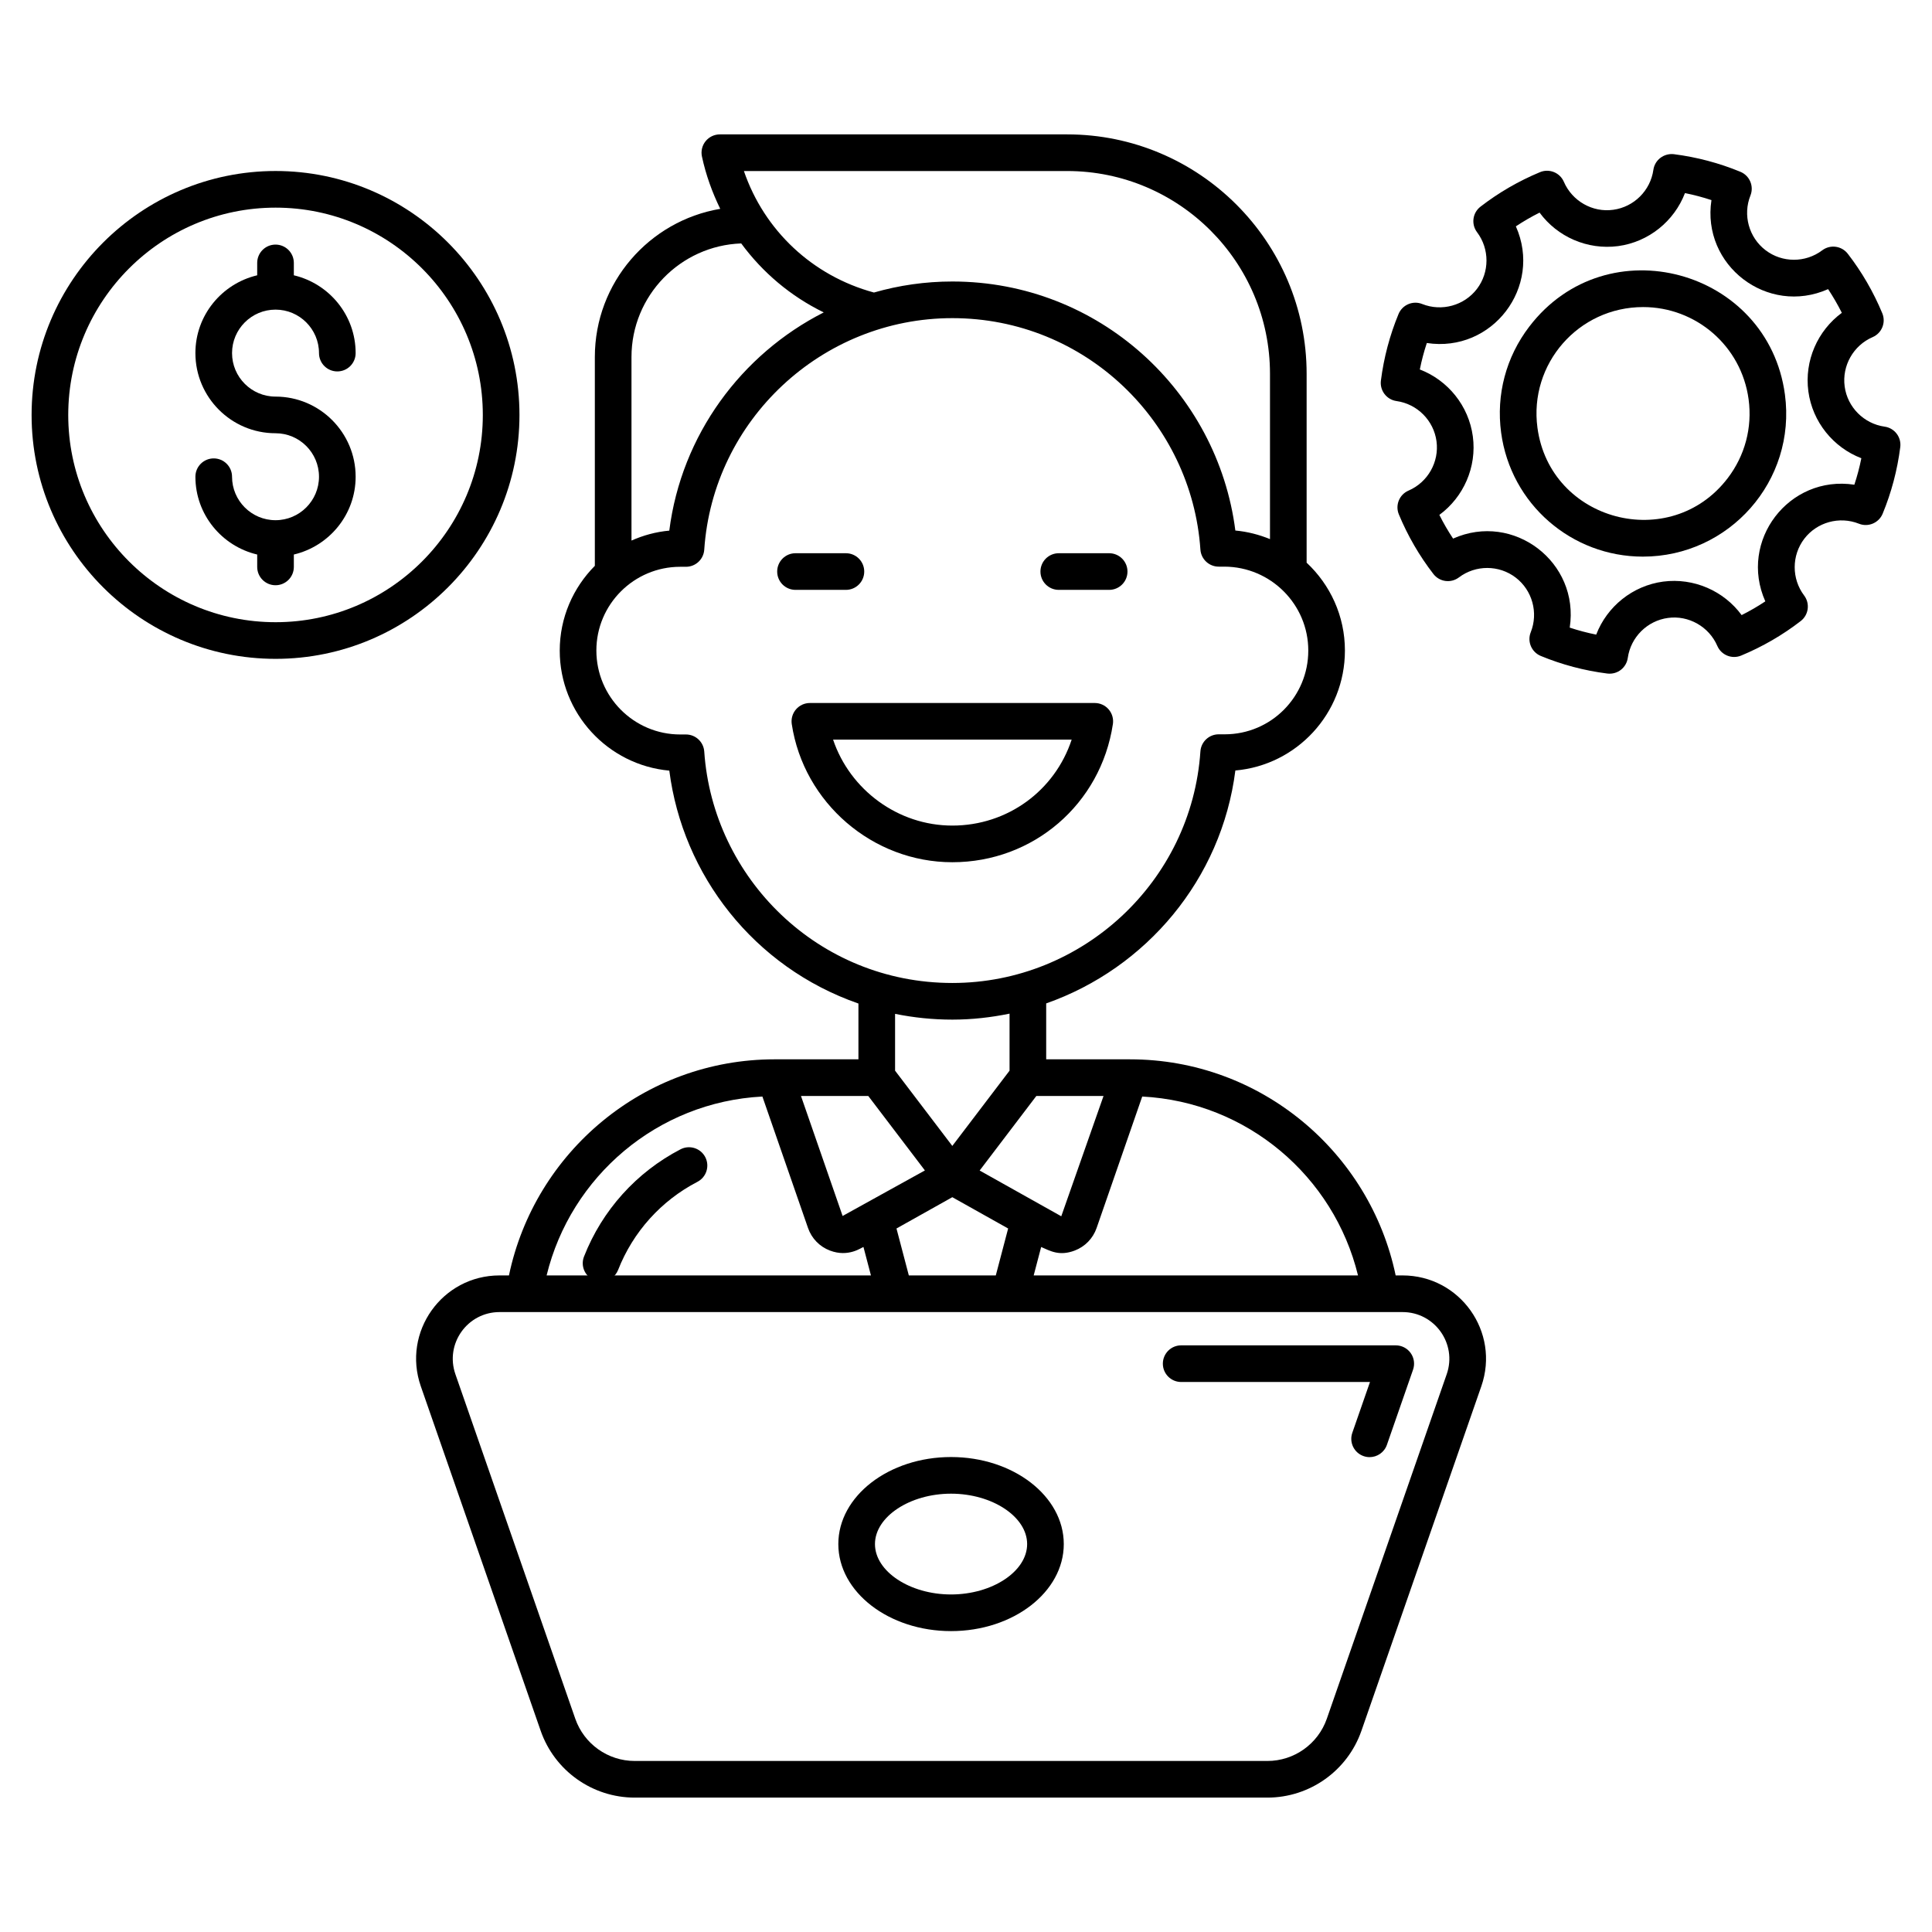
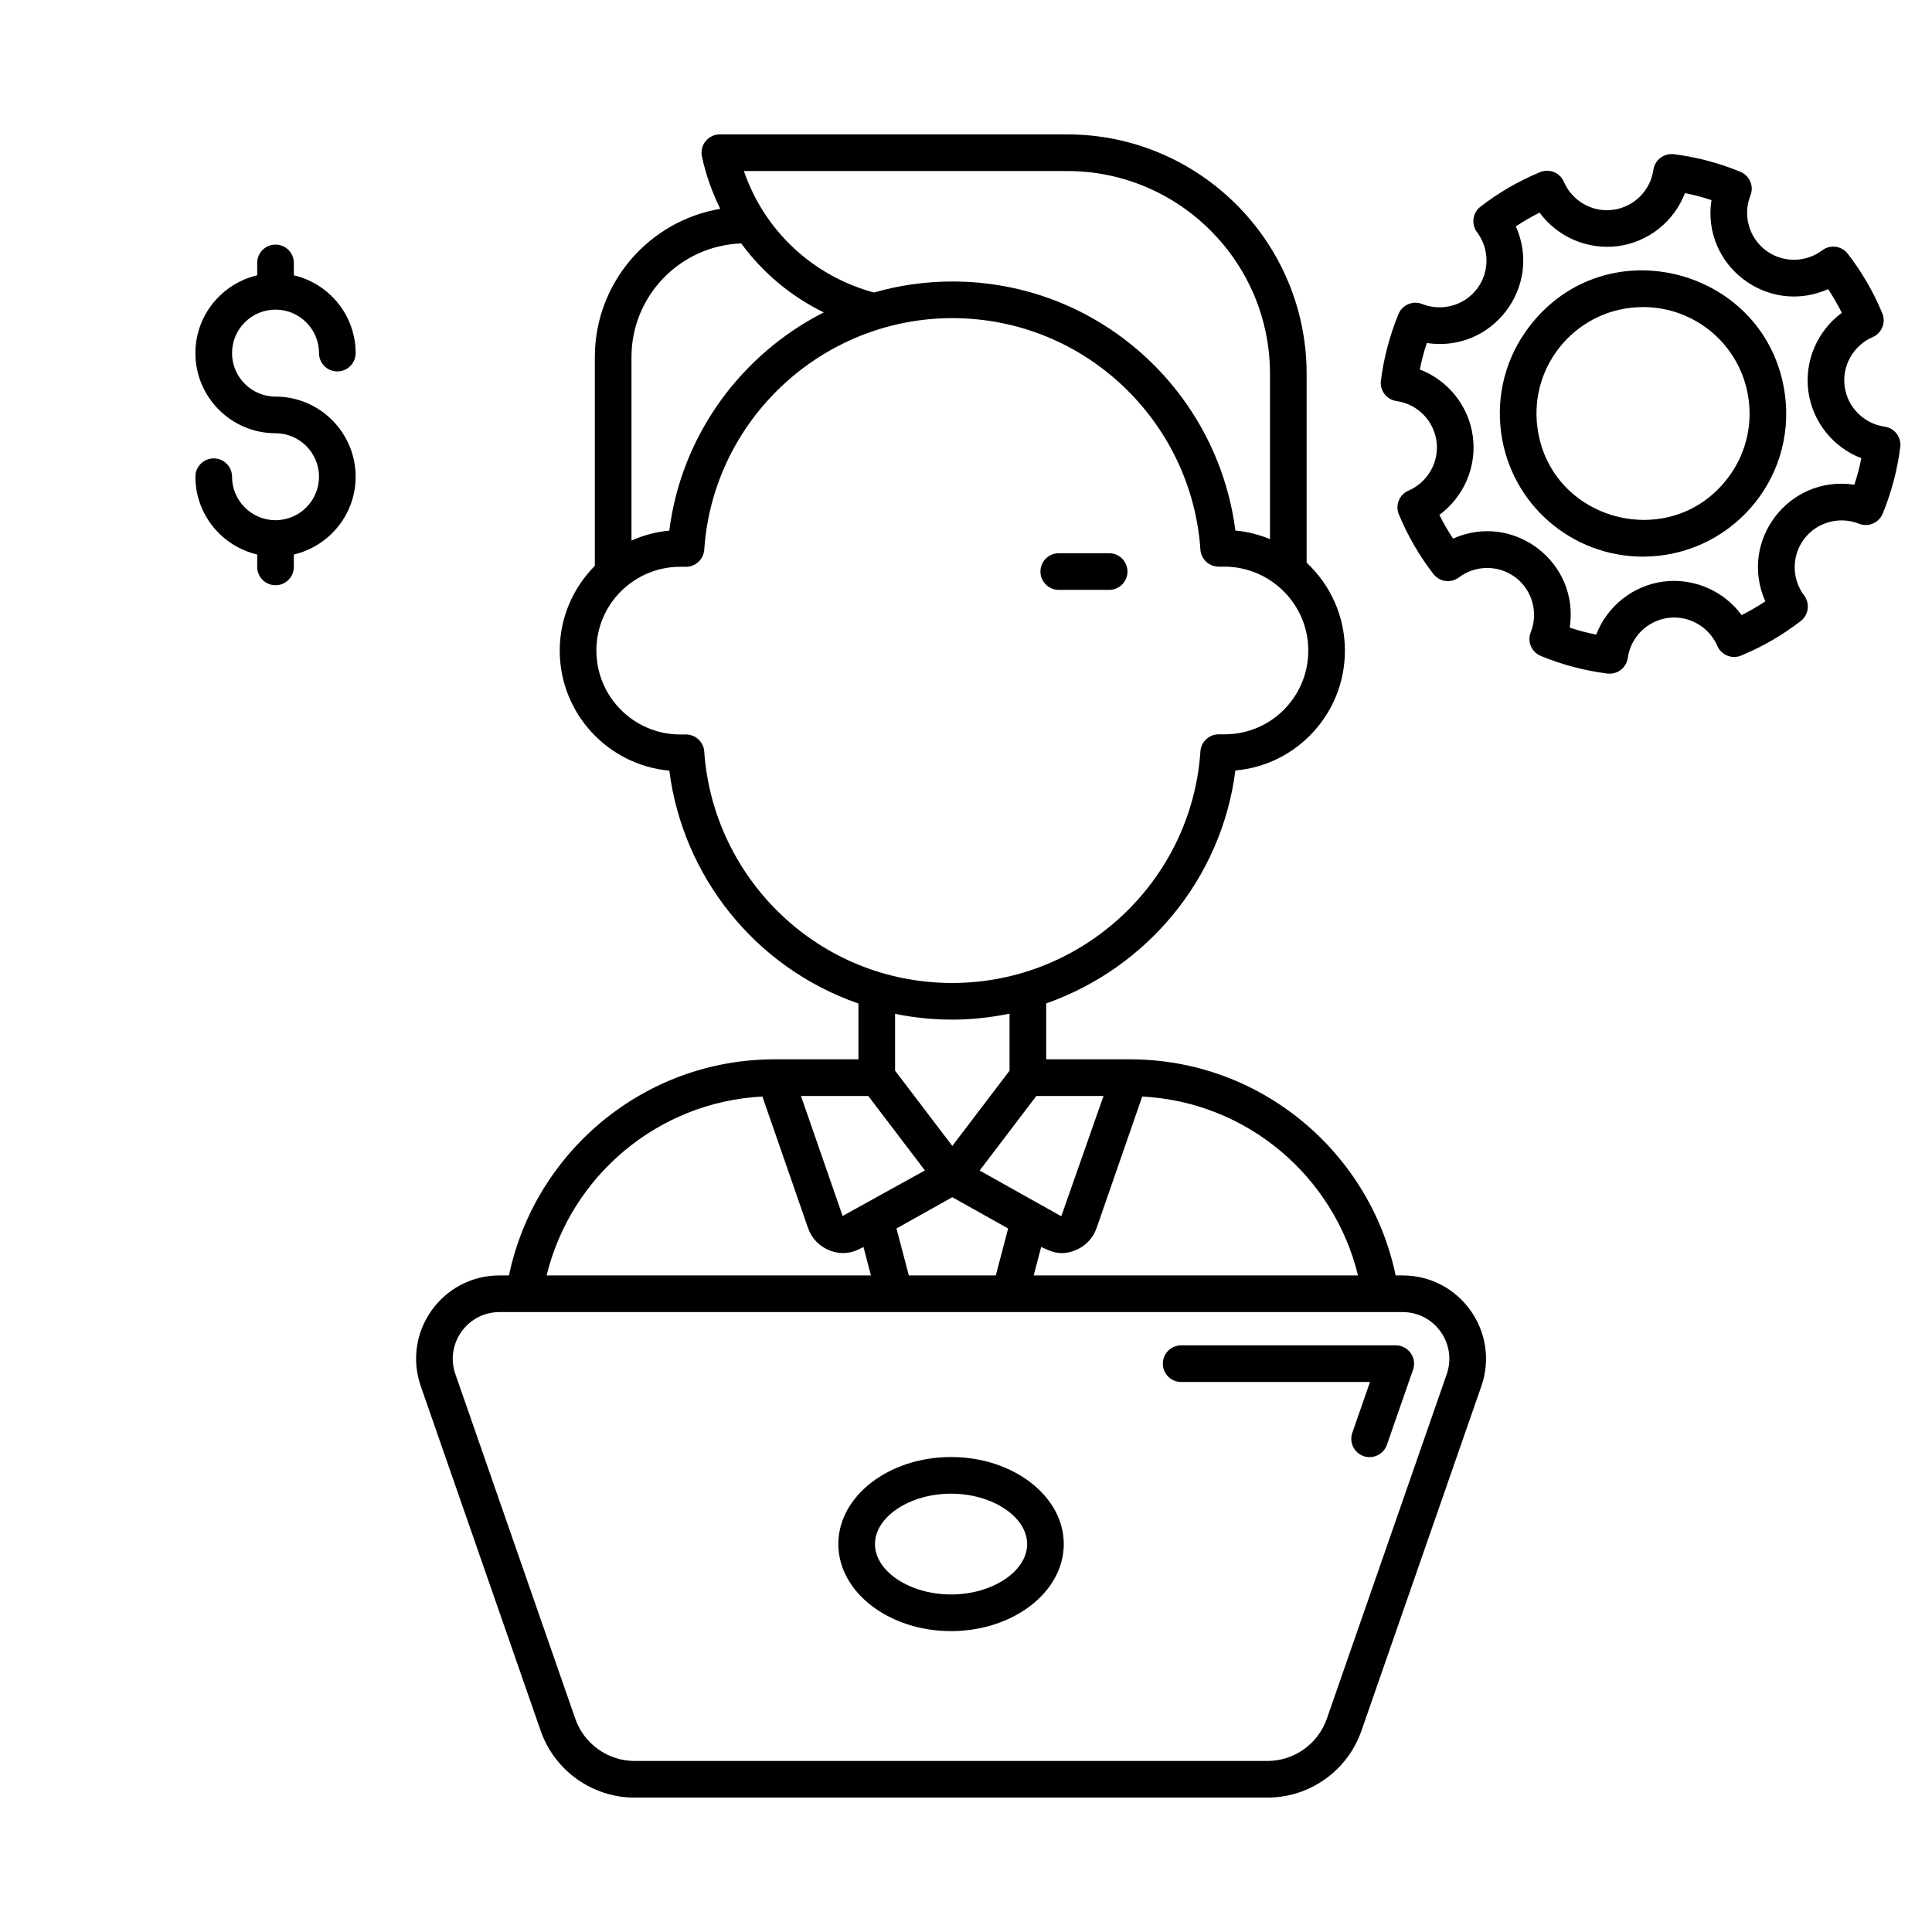
<svg xmlns="http://www.w3.org/2000/svg" viewBox="0 0 512 512">
  <g id="_x39_6_PRODUCTIVE_THINKING">
    <g>
-       <path d="m294.928 191.884c.209-1.399-.199-2.821-1.124-3.893-.92-1.072-2.267-1.688-3.68-1.688h-75.496c-1.413 0-2.76.616-3.68 1.688-.925 1.072-1.332 2.494-1.124 3.893 3.153 20.873 21.442 36.615 42.551 36.615 21.458 0 39.353-15.401 42.553-36.615zm-74.149 4.13h63.22c-4.438 13.48-16.956 22.774-31.622 22.774-14.4 0-27.113-9.465-31.598-22.774z" />
-       <path d="m224.174 156.322c2.684 0 4.855-2.172 4.855-4.855s-2.172-4.855-4.855-4.855h-13.357c-2.684 0-4.855 2.172-4.855 4.855s2.172 4.855 4.855 4.855z" />
      <path d="m280.585 156.322h13.352c2.684 0 4.855-2.172 4.855-4.855s-2.172-4.855-4.855-4.855h-13.352c-2.684 0-4.855 2.172-4.855 4.855s2.171 4.855 4.855 4.855z" />
      <path d="m371.681 338.002h-1.815c-6.817-32.651-35.76-57.269-70.404-57.269h-.162-22.049v-14.82c26.47-9.289 46.477-32.88 50.133-61.724 16.2-1.409 29.033-15.035 29.033-31.764v-.038c0-9.167-3.913-17.439-10.147-23.27v-50.05c0-34.988-28.464-63.452-63.452-63.452h-92.049c-1.465 0-2.854.664-3.774 1.802-.925 1.138-1.28 2.636-.972 4.068 1.046 4.89 2.725 9.511 4.848 13.861-18.828 3.176-33.231 19.552-33.231 39.269v55.338c-5.734 5.774-9.303 13.701-9.303 22.472 0 16.634 12.783 30.337 29.038 31.802 3.542 27.668 22.384 52.072 50.119 61.723v14.783h-22.049-.161c-34.645 0-63.587 24.618-70.404 57.269h-2.484c-15.231 0-25.886 14.99-20.877 29.379l31.764 91.29c3.684 10.593 13.703 17.715 24.922 17.715h167.669c11.219 0 21.233-7.122 24.922-17.715l31.769-91.29c5.007-14.389-5.648-29.379-20.884-29.379zm-11.794 0h-85.95l1.981-7.532c2.328.992 4.763 2.507 8.892.941 2.731-1.038 4.846-3.22 5.804-5.979l12.088-34.838c27.813 1.441 50.799 21.176 57.185 47.408zm-107.515-20.732 14.796 8.294-3.272 12.437h-23.047l-3.272-12.437zm28.877 5.056-21.631-12.124 15.026-19.758h17.805zm1.569-277.001c29.635 0 53.742 24.106 53.742 53.742v43.804c-2.878-1.184-5.956-1.979-9.18-2.277-4.709-36.866-36.156-65.994-75.003-65.994-7.185 0-14.155 1.021-20.77 2.921-16.323-4.422-29.084-16.467-34.465-32.196zm-115.468 49.289c0-16.266 12.953-29.529 29.081-30.102 5.674 7.716 13.122 14.007 21.868 18.279-21.82 11.087-37.713 32.436-40.93 57.831-3.542.319-6.903 1.249-10.019 2.633zm19.284 104.553c-.175-2.546-2.295-4.524-4.846-4.524h-1.527c-12.248 0-22.215-9.967-22.215-22.257 0-12.229 9.967-22.181 22.215-22.181h1.527c2.556 0 4.671-1.977 4.846-4.528 2.319-34.41 31.2-61.366 65.743-61.366 35.326 0 63.447 27.603 65.743 61.333.175 2.546 2.295 4.523 4.846 4.523h1.513c12.257.033 22.229 10 22.229 22.219v.038c0 12.174-9.83 22.177-22.148 22.177-.024 0-.043 0-.066 0h-1.527c-2.556 0-4.671 1.977-4.846 4.528-2.319 34.415-31.2 61.371-65.743 61.371-35.61 0-63.457-27.861-65.744-61.333zm65.743 71.044c5.189 0 10.251-.574 15.164-1.585v15.113l-15.168 19.944-15.168-19.944v-15.055c4.939 1 10.013 1.527 15.172 1.527zm-22.276 20.232 15.007 19.735-21.807 12.067-11.034-31.802zm-28.057.151 12.088 34.833c.958 2.764 3.073 4.945 5.804 5.984 4.991 1.892 8.406-.855 8.892-.941l1.981 7.532h-85.95c6.385-26.232 29.371-45.967 57.185-47.408zm181.349 73.591-31.769 91.29c-2.333 6.7-8.663 11.2-15.752 11.2h-167.668c-7.089 0-13.419-4.5-15.752-11.2l-31.764-91.29c-2.814-8.084 3.182-16.472 11.707-16.472 118.068 0 107.844.005 239.286 0 8.539-.001 14.521 8.404 11.712 16.472z" />
      <path d="m252.036 386.129c-16.472 0-29.872 10.346-29.872 23.068 0 12.717 13.4 23.063 29.872 23.063s29.877-10.346 29.877-23.063c0-12.722-13.405-23.068-29.877-23.068zm0 36.42c-10.929 0-20.161-6.117-20.161-13.352 0-7.24 9.232-13.357 20.161-13.357s20.166 6.117 20.166 13.357c0 7.236-9.237 13.352-20.166 13.352z" />
      <path d="m499.449 113.069c-5.5-.778-9.858-5.154-10.593-10.645-.74-5.5 2.309-10.882 7.411-13.082 2.437-1.053 3.58-3.869 2.56-6.321-2.356-5.671-5.439-10.982-9.151-15.78-1.631-2.101-4.647-2.504-6.766-.906-4.438 3.348-10.621 3.343-15.021-.033-.005 0-.005 0-.005 0-4.414-3.367-6.06-9.327-4.002-14.49.986-2.466-.199-5.268-2.655-6.283-5.633-2.328-11.57-3.898-17.644-4.67-2.632-.289-5.045 1.513-5.42 4.144-.773 5.496-5.149 9.853-10.645 10.593-5.481.773-10.877-2.314-13.077-7.411-1.048-2.442-3.869-3.575-6.316-2.565-5.652 2.347-10.963 5.424-15.785 9.151-2.105 1.626-2.508 4.642-.91 6.762 3.348 4.443 3.338 10.626-.029 15.036-3.371 4.41-9.331 6.055-14.495 4.002-2.451-.996-5.268.194-6.283 2.655-2.328 5.628-3.898 11.565-4.67 17.639-.332 2.636 1.513 5.05 4.144 5.42 5.5.773 9.858 5.154 10.593 10.659.74 5.496-2.309 10.868-7.411 13.068-2.442 1.048-3.585 3.864-2.565 6.316 2.347 5.652 5.424 10.963 9.151 15.785 1.622 2.105 4.637 2.518 6.766.906 4.438-3.352 10.626-3.333 15.036.038 4.41 3.367 6.055 9.327 3.997 14.49-.986 2.47.199 5.268 2.655 6.283 5.619 2.323 11.551 3.893 17.639 4.666 2.794.317 5.066-1.628 5.42-4.139.778-5.5 5.159-9.858 10.659-10.598 5.443-.754 10.868 2.309 13.068 7.411 1.048 2.437 3.864 3.58 6.316 2.565 5.666-2.352 10.977-5.429 15.79-9.151 2.101-1.626 2.504-4.642.906-6.766-3.352-4.438-3.338-10.621.033-15.036 3.367-4.405 9.308-6.046 14.49-3.992 2.442.986 5.273-.199 6.283-2.655 2.323-5.624 3.893-11.56 4.666-17.644.331-2.639-1.509-5.053-4.14-5.422zm-8.028 15.386c-17.33-2.651-30.737 14.882-23.594 30.911-2.01 1.337-4.111 2.556-6.278 3.642-4.713-6.415-12.674-9.938-20.802-8.876-8.122 1.091-14.879 6.615-17.738 14.049-2.38-.474-4.723-1.095-7.018-1.854 2.661-17.33-14.883-30.747-30.911-23.594-1.337-2.015-2.556-4.111-3.637-6.278 6.42-4.718 9.962-12.689 8.872-20.806-1.091-8.122-6.61-14.879-14.049-17.734.474-2.376 1.095-4.723 1.854-7.013 17.348 2.648 30.734-14.88 23.599-30.915 2.015-1.337 4.111-2.556 6.283-3.642 4.713 6.415 12.655 9.943 20.811 8.876 8.118-1.095 14.865-6.615 17.719-14.049 2.38.479 4.723 1.095 7.018 1.859-2.655 17.293 14.842 30.731 30.915 23.594 1.332 2.01 2.546 4.106 3.637 6.278-6.42 4.718-9.962 12.693-8.872 20.811s6.605 14.865 14.045 17.724c-.474 2.38-1.095 4.722-1.854 7.017z" />
      <path d="m405.261 86.572c-6.15 8.051-8.796 18.023-7.449 28.066 2.559 19.017 18.741 32.874 37.558 32.874 22.876 0 40.725-20.059 37.653-42.969-4.465-33.187-47.175-44.941-67.762-17.971zm52.599 40.148c-15.168 19.863-47.078 11.494-50.422-13.371-2.262-16.905 10.84-31.973 28.014-31.973 13.942 0 26.035 10.244 27.947 24.457 1.004 7.477-.963 14.893-5.539 20.887z" />
-       <path d="m137.663 109.982c0-35.657-28.99-64.666-64.624-64.666-35.657 0-64.666 29.009-64.666 64.666 0 35.633 29.009 64.619 64.666 64.619 35.634 0 64.624-28.986 64.624-64.619zm-64.624 54.908c-30.304 0-54.955-24.633-54.955-54.908 0-30.304 24.652-54.955 54.955-54.955 30.28 0 54.913 24.652 54.913 54.955 0 30.275-24.633 54.908-54.913 54.908z" />
-       <path d="m180.352 304.573c-11.698 6.074-20.783 16.169-25.581 28.426-.982 2.494.251 5.311 2.75 6.287.578.232 1.176.337 1.769.337 1.939 0 3.77-1.171 4.519-3.087 3.945-10.062 11.408-18.355 21.02-23.343 2.38-1.238 3.305-4.168 2.072-6.548-1.243-2.38-4.169-3.3-6.549-2.072z" />
      <path d="m369.889 356.532h-56.866c-2.684 0-4.855 2.172-4.855 4.855 0 2.684 2.172 4.855 4.855 4.855h50.038l-4.685 13.466c-.882 2.532.455 5.296 2.992 6.178.526.185 1.062.27 1.593.27 2.01 0 3.888-1.257 4.585-3.262l6.928-19.915c.517-1.484.284-3.125-.626-4.405-.91-1.283-2.385-2.042-3.959-2.042z" />
      <path d="m73.016 82.054c6.354 0 11.522 5.168 11.522 11.522 0 2.684 2.172 4.855 4.855 4.855 2.684 0 4.855-2.172 4.855-4.855 0-10.03-7.012-18.411-16.378-20.62v-3.282c0-2.684-2.172-4.855-4.855-4.855-2.684 0-4.855 2.172-4.855 4.855v3.282c-9.366 2.21-16.378 10.59-16.378 20.62 0 11.712 9.526 21.238 21.233 21.238 6.354 0 11.522 5.168 11.522 11.522s-5.168 11.522-11.522 11.522-11.522-5.168-11.522-11.522c0-2.684-2.172-4.855-4.855-4.855s-4.855 2.172-4.855 4.855c0 10.03 7.012 18.411 16.378 20.62v3.282c0 2.684 2.172 4.855 4.855 4.855 2.684 0 4.855-2.172 4.855-4.855v-3.282c9.366-2.21 16.378-10.59 16.378-20.62 0-11.707-9.526-21.233-21.233-21.233-6.354 0-11.522-5.173-11.522-11.527s5.168-11.522 11.522-11.522z" />
    </g>
  </g>
  <g id="Layer_1" />
</svg>